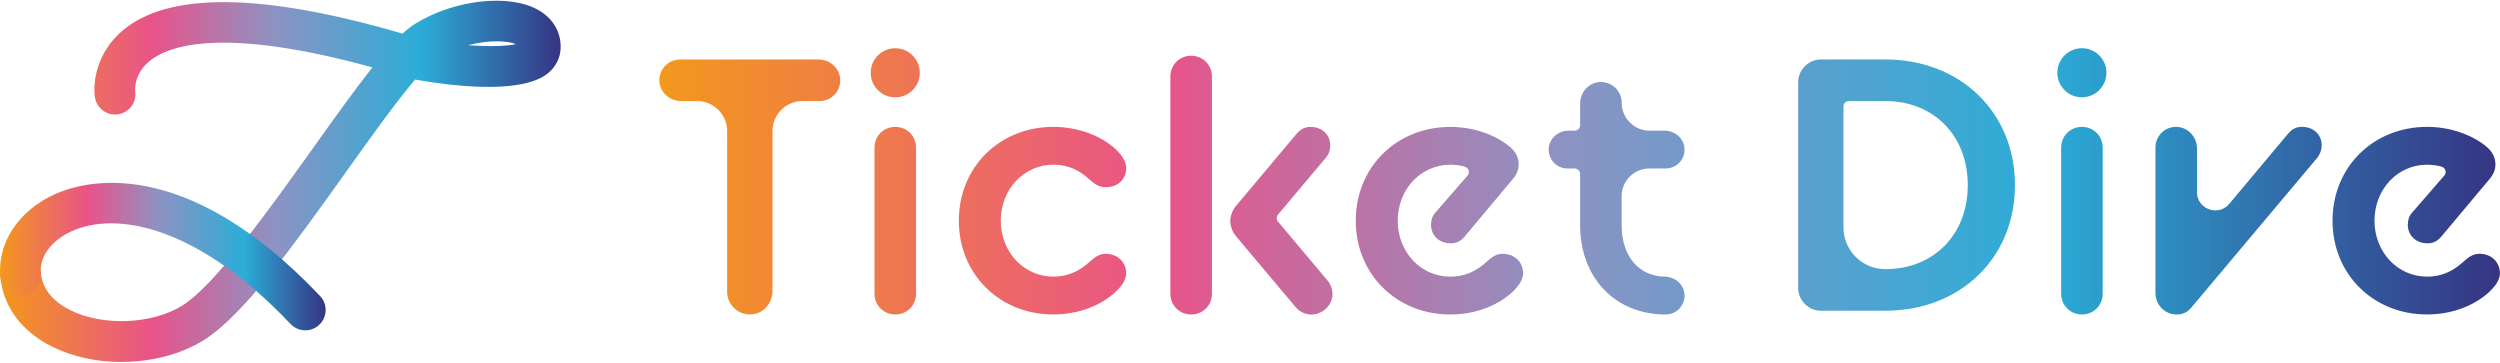
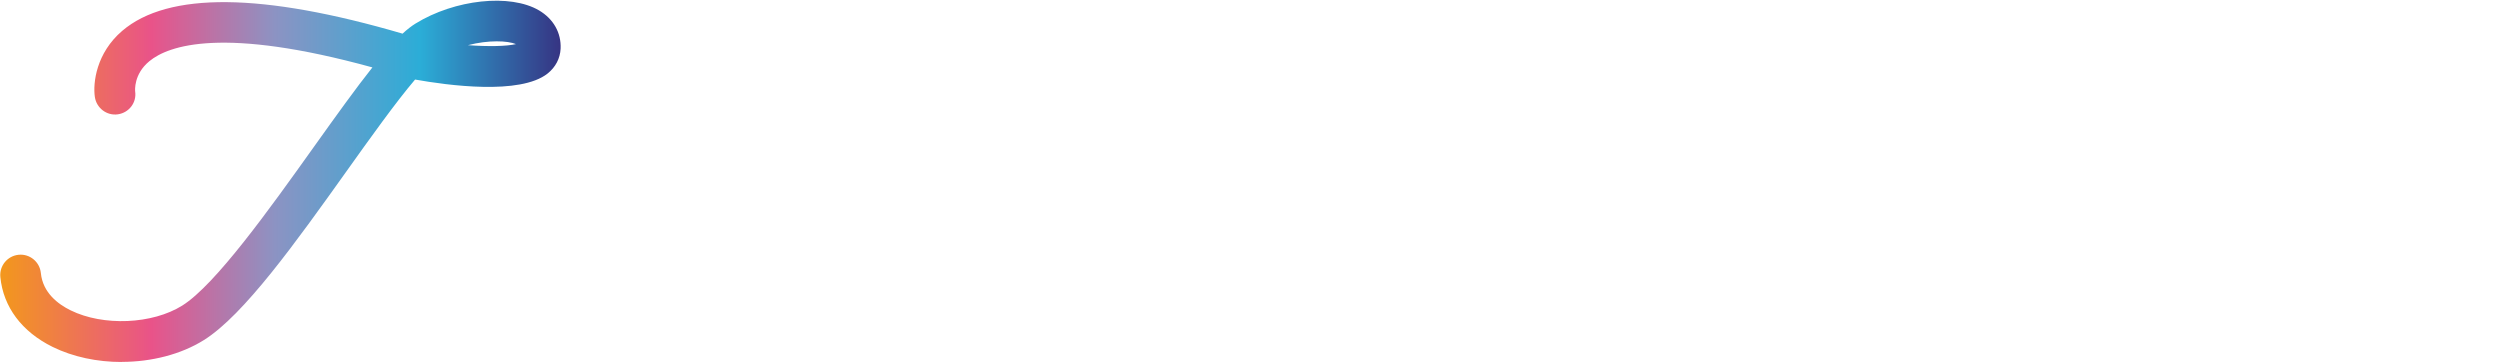
<svg xmlns="http://www.w3.org/2000/svg" width="1020" height="148" viewBox="0 0 1020 148" fill="none">
  <g clip-path="url(#clip0_2419_456)">
    <path d="M49.62 147.689C39.725 147.689 29.842 145.66 21.468 141.538C8.907 135.349 1.326 125.232 0.143 113.022C-0.299 108.458 3.03 104.401 7.594 103.946C12.145 103.491 16.215 106.833 16.67 111.397C17.45 119.433 23.705 124.114 28.802 126.61C42.143 133.177 62.155 132.319 74.365 124.673C87.915 116.182 110.02 85.208 127.783 60.32C137.366 46.888 145.272 35.9 151.943 27.5C91.049 10.752 68.852 18.463 60.933 24.977C54.471 30.282 55.108 37.018 55.147 37.304C55.81 41.842 52.65 45.977 48.112 46.641C43.561 47.304 39.348 44.079 38.697 39.541C37.865 33.793 39.283 21.635 49.867 12.585C68.592 -3.409 107.043 -3.019 164.244 13.729C166.116 12 167.885 10.622 169.536 9.607C185.569 -0.275 208.182 -2.681 219.937 4.25C225.814 7.722 229.026 13.404 228.727 19.854C228.545 23.82 226.659 27.422 223.422 29.996C212.265 38.865 182.539 34.821 169.354 32.454C161.435 41.764 150.928 56.471 141.319 69.955C120.774 98.745 99.54 128.509 83.195 138.743C73.767 144.646 61.687 147.65 49.646 147.65L49.62 147.689ZM190.887 18.437C199.301 19.035 206.569 18.905 210.522 17.994C207.115 16.59 199.34 16.239 190.887 18.437Z" fill="url(#paint0_linear_2419_456)" />
-     <path d="M124.558 134.764C122.36 134.764 120.163 133.892 118.538 132.176C80.165 91.736 47.189 86.132 29.114 94.389C20.909 98.134 16.02 104.817 16.67 111.41C17.112 115.974 13.784 120.031 9.219 120.486C4.642 120.941 0.598 117.599 0.143 113.035C-1.196 99.265 7.464 86.028 22.223 79.292C33.522 74.13 74.73 61.88 130.579 120.759C133.738 124.088 133.595 129.341 130.266 132.501C128.654 134.023 126.6 134.777 124.558 134.777V134.764Z" fill="url(#paint1_linear_2419_456)" />
-     <path d="M305.914 128.314C300.908 128.314 296.669 124.075 296.669 119.069V53.467C296.669 46.719 291.182 41.231 284.433 41.231H277.905C273.094 41.231 269.115 37.512 269.024 32.935C268.972 30.608 269.83 28.423 271.43 26.798C273.029 25.172 275.188 24.275 277.502 24.275H333.936C338.748 24.275 342.727 27.994 342.818 32.571C342.87 34.899 342.011 37.083 340.412 38.709C338.813 40.334 336.654 41.231 334.339 41.231H327.409C320.66 41.231 315.173 46.719 315.173 53.467V118.731C315.173 123.1 312.26 127.001 308.229 128.015C307.462 128.21 306.695 128.301 305.927 128.301L305.914 128.314ZM373.752 119.836V60.242C373.752 55.483 370.033 51.764 365.274 51.764C360.515 51.764 356.796 55.483 356.796 60.242V119.823C356.796 124.582 360.515 128.301 365.274 128.301C370.033 128.301 373.752 124.582 373.752 119.823V119.836ZM375.274 29.697C375.274 24.184 370.788 19.685 365.261 19.685C359.735 19.685 355.249 24.171 355.249 29.697C355.249 35.224 359.735 39.71 365.261 39.71C370.788 39.71 375.274 35.224 375.274 29.697ZM456.986 117.157C458.559 115.337 459.496 113.256 459.496 111.579C459.496 106.937 455.998 103.556 451.174 103.556C448.326 103.556 446.609 105.051 444.438 106.924C444.048 107.262 443.671 107.6 443.268 107.925C439.328 111.202 434.789 112.866 429.783 112.866C417.742 112.866 408.315 102.841 408.315 90.032C408.315 77.224 417.742 67.199 429.783 67.199C436.454 67.199 440.576 69.916 443.424 72.296L444.36 73.089C446.583 75.001 448.196 76.366 451.174 76.366C456.076 76.366 459.496 73.128 459.496 68.499C459.496 66.783 458.507 64.533 456.947 62.726C452.422 57.264 442.266 51.764 429.783 51.764C407.795 51.764 391.203 68.213 391.203 90.032C391.203 111.852 407.782 128.301 429.783 128.301C443.034 128.301 452.695 122.319 456.986 117.144V117.157ZM543.666 119.836C543.666 117.989 542.872 115.896 541.585 114.387L521.417 90.409C520.728 89.59 520.728 88.381 521.417 87.562L540.974 64.338C542.183 62.908 542.742 61.334 542.742 59.345C542.742 54.963 539.375 51.777 534.719 51.777C532.444 51.777 530.74 52.596 529.076 54.508L504.175 84.155C502.9 85.65 501.951 88.199 501.951 90.058C501.951 92.321 502.822 94.635 504.331 96.43L528.647 125.336C530.129 127.157 532.639 128.34 535.031 128.34C539.205 128.34 543.666 124.933 543.666 119.862V119.836ZM494.474 119.836V31.219C494.474 26.46 490.755 22.741 485.996 22.741C481.237 22.741 477.518 26.46 477.518 31.219V119.836C477.518 124.595 481.237 128.314 485.996 128.314C490.755 128.314 494.474 124.595 494.474 119.836ZM618.928 117.157C620.502 115.337 621.438 113.256 621.438 111.579C621.438 106.937 617.94 103.556 613.116 103.556C610.268 103.556 608.656 104.947 606.224 107.067L605.21 107.938C601.179 111.254 596.771 112.879 591.739 112.879C579.698 112.879 570.27 102.854 570.27 90.045C570.27 77.237 579.698 67.212 591.739 67.212C593.403 67.212 596.446 67.498 597.954 68.148C598.604 68.421 599.085 68.993 599.241 69.682C599.397 70.371 599.215 71.1 598.76 71.633L585.575 86.808C584.444 88.043 583.872 89.694 583.872 91.723C583.872 96.105 587.239 99.291 591.895 99.291C594.17 99.291 595.874 98.472 597.525 96.573L617.225 73.063C618.928 70.996 619.618 69.227 619.618 66.978C619.618 64.533 618.473 62.075 616.51 60.346C612.245 56.393 603.207 51.777 591.739 51.777C569.75 51.777 553.158 68.226 553.158 90.045C553.158 111.865 569.737 128.314 591.739 128.314C604.989 128.314 614.663 122.332 618.941 117.157H618.928ZM685.193 125.895C686.662 124.335 687.403 122.293 687.286 120.135C687.052 116.13 683.528 112.944 679.263 112.879C668.562 112.71 661.631 104.466 661.631 91.879V80.033C661.631 73.804 666.702 68.746 672.918 68.746H679.575C681.682 68.746 683.645 67.914 685.115 66.418C686.571 64.91 687.351 62.934 687.299 60.814C687.182 56.679 683.541 53.311 679.185 53.311H673.022C666.754 53.311 661.644 48.201 661.644 41.933C661.644 37.174 657.925 33.455 652.984 33.455C648.407 33.546 644.688 37.525 644.688 42.337V51.101C644.688 52.323 643.7 53.311 642.477 53.311H639.981C635.612 53.311 631.971 56.679 631.867 60.814C631.815 62.921 632.582 64.91 634.038 66.418C635.494 67.914 637.471 68.746 639.577 68.746H642.477C643.7 68.746 644.688 69.734 644.688 70.957V91.879C644.688 113.334 659.043 128.314 679.601 128.314C681.76 128.314 683.75 127.456 685.219 125.895H685.193ZM769.168 126.78C799.842 126.78 822.104 105.22 822.104 75.521C822.104 45.821 799.842 24.262 769.168 24.262H742.888C737.882 24.262 733.643 28.501 733.643 33.507V117.534C733.643 122.54 737.882 126.78 742.888 126.78H769.168ZM769.168 41.231C788.998 41.231 802.846 55.327 802.846 75.521C802.846 95.715 788.998 109.81 769.168 109.81C759.779 109.81 752.134 102.164 752.134 92.776V43.442C752.134 42.219 753.122 41.231 754.344 41.231H769.168ZM857.902 119.823V60.242C857.902 55.483 854.183 51.764 849.424 51.764C844.665 51.764 840.946 55.483 840.946 60.242V119.823C840.946 124.582 844.665 128.301 849.424 128.301C854.183 128.301 857.902 124.582 857.902 119.823ZM859.423 29.684C859.423 24.171 854.937 19.672 849.411 19.672C843.884 19.672 839.398 24.158 839.398 29.684C839.398 35.211 843.884 39.697 849.411 39.697C854.937 39.697 859.423 35.211 859.423 29.684ZM887.9 128.301C890.566 128.301 892.282 127.521 893.999 125.57L945.427 64.39C946.61 62.856 947.26 61.061 947.26 59.319C947.26 54.937 943.892 51.751 939.237 51.751C936.962 51.751 935.258 52.57 933.607 54.468L909.551 83.154C908.107 84.883 906.092 85.832 903.881 85.832C900.188 85.832 896.378 83.037 896.378 78.368V60.632C896.378 55.821 892.66 51.842 887.9 51.751C883.141 51.751 879.422 55.47 879.422 60.229V119.485C879.422 124.322 883.219 128.275 887.874 128.288H887.9V128.301ZM1017.46 117.144C1019.04 115.324 1019.97 113.243 1019.97 111.566C1019.97 106.924 1016.48 103.543 1011.65 103.543C1008.8 103.543 1007.19 104.934 1004.75 107.054L1003.73 107.925C999.702 111.241 995.294 112.866 990.262 112.866C978.221 112.866 968.793 102.841 968.793 90.032C968.793 77.224 978.221 67.199 990.262 67.199C991.926 67.199 994.969 67.485 996.477 68.135C997.128 68.408 997.609 68.98 997.765 69.669C997.921 70.359 997.739 71.087 997.284 71.62L984.098 86.795C982.967 88.03 982.382 89.681 982.382 91.71C982.382 96.092 985.75 99.278 990.405 99.278C992.68 99.278 994.384 98.459 996.035 96.56L1015.74 73.05C1017.44 70.983 1018.13 69.214 1018.13 66.965C1018.13 64.52 1016.98 62.062 1015.02 60.333C1010.75 56.38 1001.72 51.764 990.249 51.764C968.26 51.764 951.668 68.213 951.668 90.032C951.668 111.852 968.247 128.301 990.249 128.301C1003.5 128.301 1013.16 122.319 1017.45 117.144H1017.46Z" fill="url(#paint2_linear_2419_456)" />
  </g>
  <defs>
    <linearGradient id="paint0_linear_2419_456" x1="0.091" y1="73.999" x2="228.74" y2="73.999" gradientUnits="userSpaceOnUse">
      <stop stop-color="#F3981C" />
      <stop offset="0.27" stop-color="#E95389" />
      <stop offset="0.49" stop-color="#8C93C3" />
      <stop offset="0.75" stop-color="#2BADD7" />
      <stop offset="1" stop-color="#363483" />
    </linearGradient>
    <linearGradient id="paint1_linear_2419_456" x1="2.68064e-05" y1="104.674" x2="132.854" y2="104.674" gradientUnits="userSpaceOnUse">
      <stop stop-color="#F3981C" />
      <stop offset="0.27" stop-color="#E95389" />
      <stop offset="0.49" stop-color="#8C93C3" />
      <stop offset="0.75" stop-color="#2BADD7" />
      <stop offset="1" stop-color="#363483" />
    </linearGradient>
    <linearGradient id="paint2_linear_2419_456" x1="269.024" y1="73.999" x2="1020" y2="73.999" gradientUnits="userSpaceOnUse">
      <stop stop-color="#F3981C" />
      <stop offset="0.27" stop-color="#E95389" />
      <stop offset="0.49" stop-color="#8C93C3" />
      <stop offset="0.75" stop-color="#2BADD7" />
      <stop offset="1" stop-color="#363483" />
    </linearGradient>
    <clipPath id="clip0_2419_456">
      <rect width="1020" height="147.379" fill="white" transform="translate(0 0.31)" />
    </clipPath>
  </defs>
</svg>